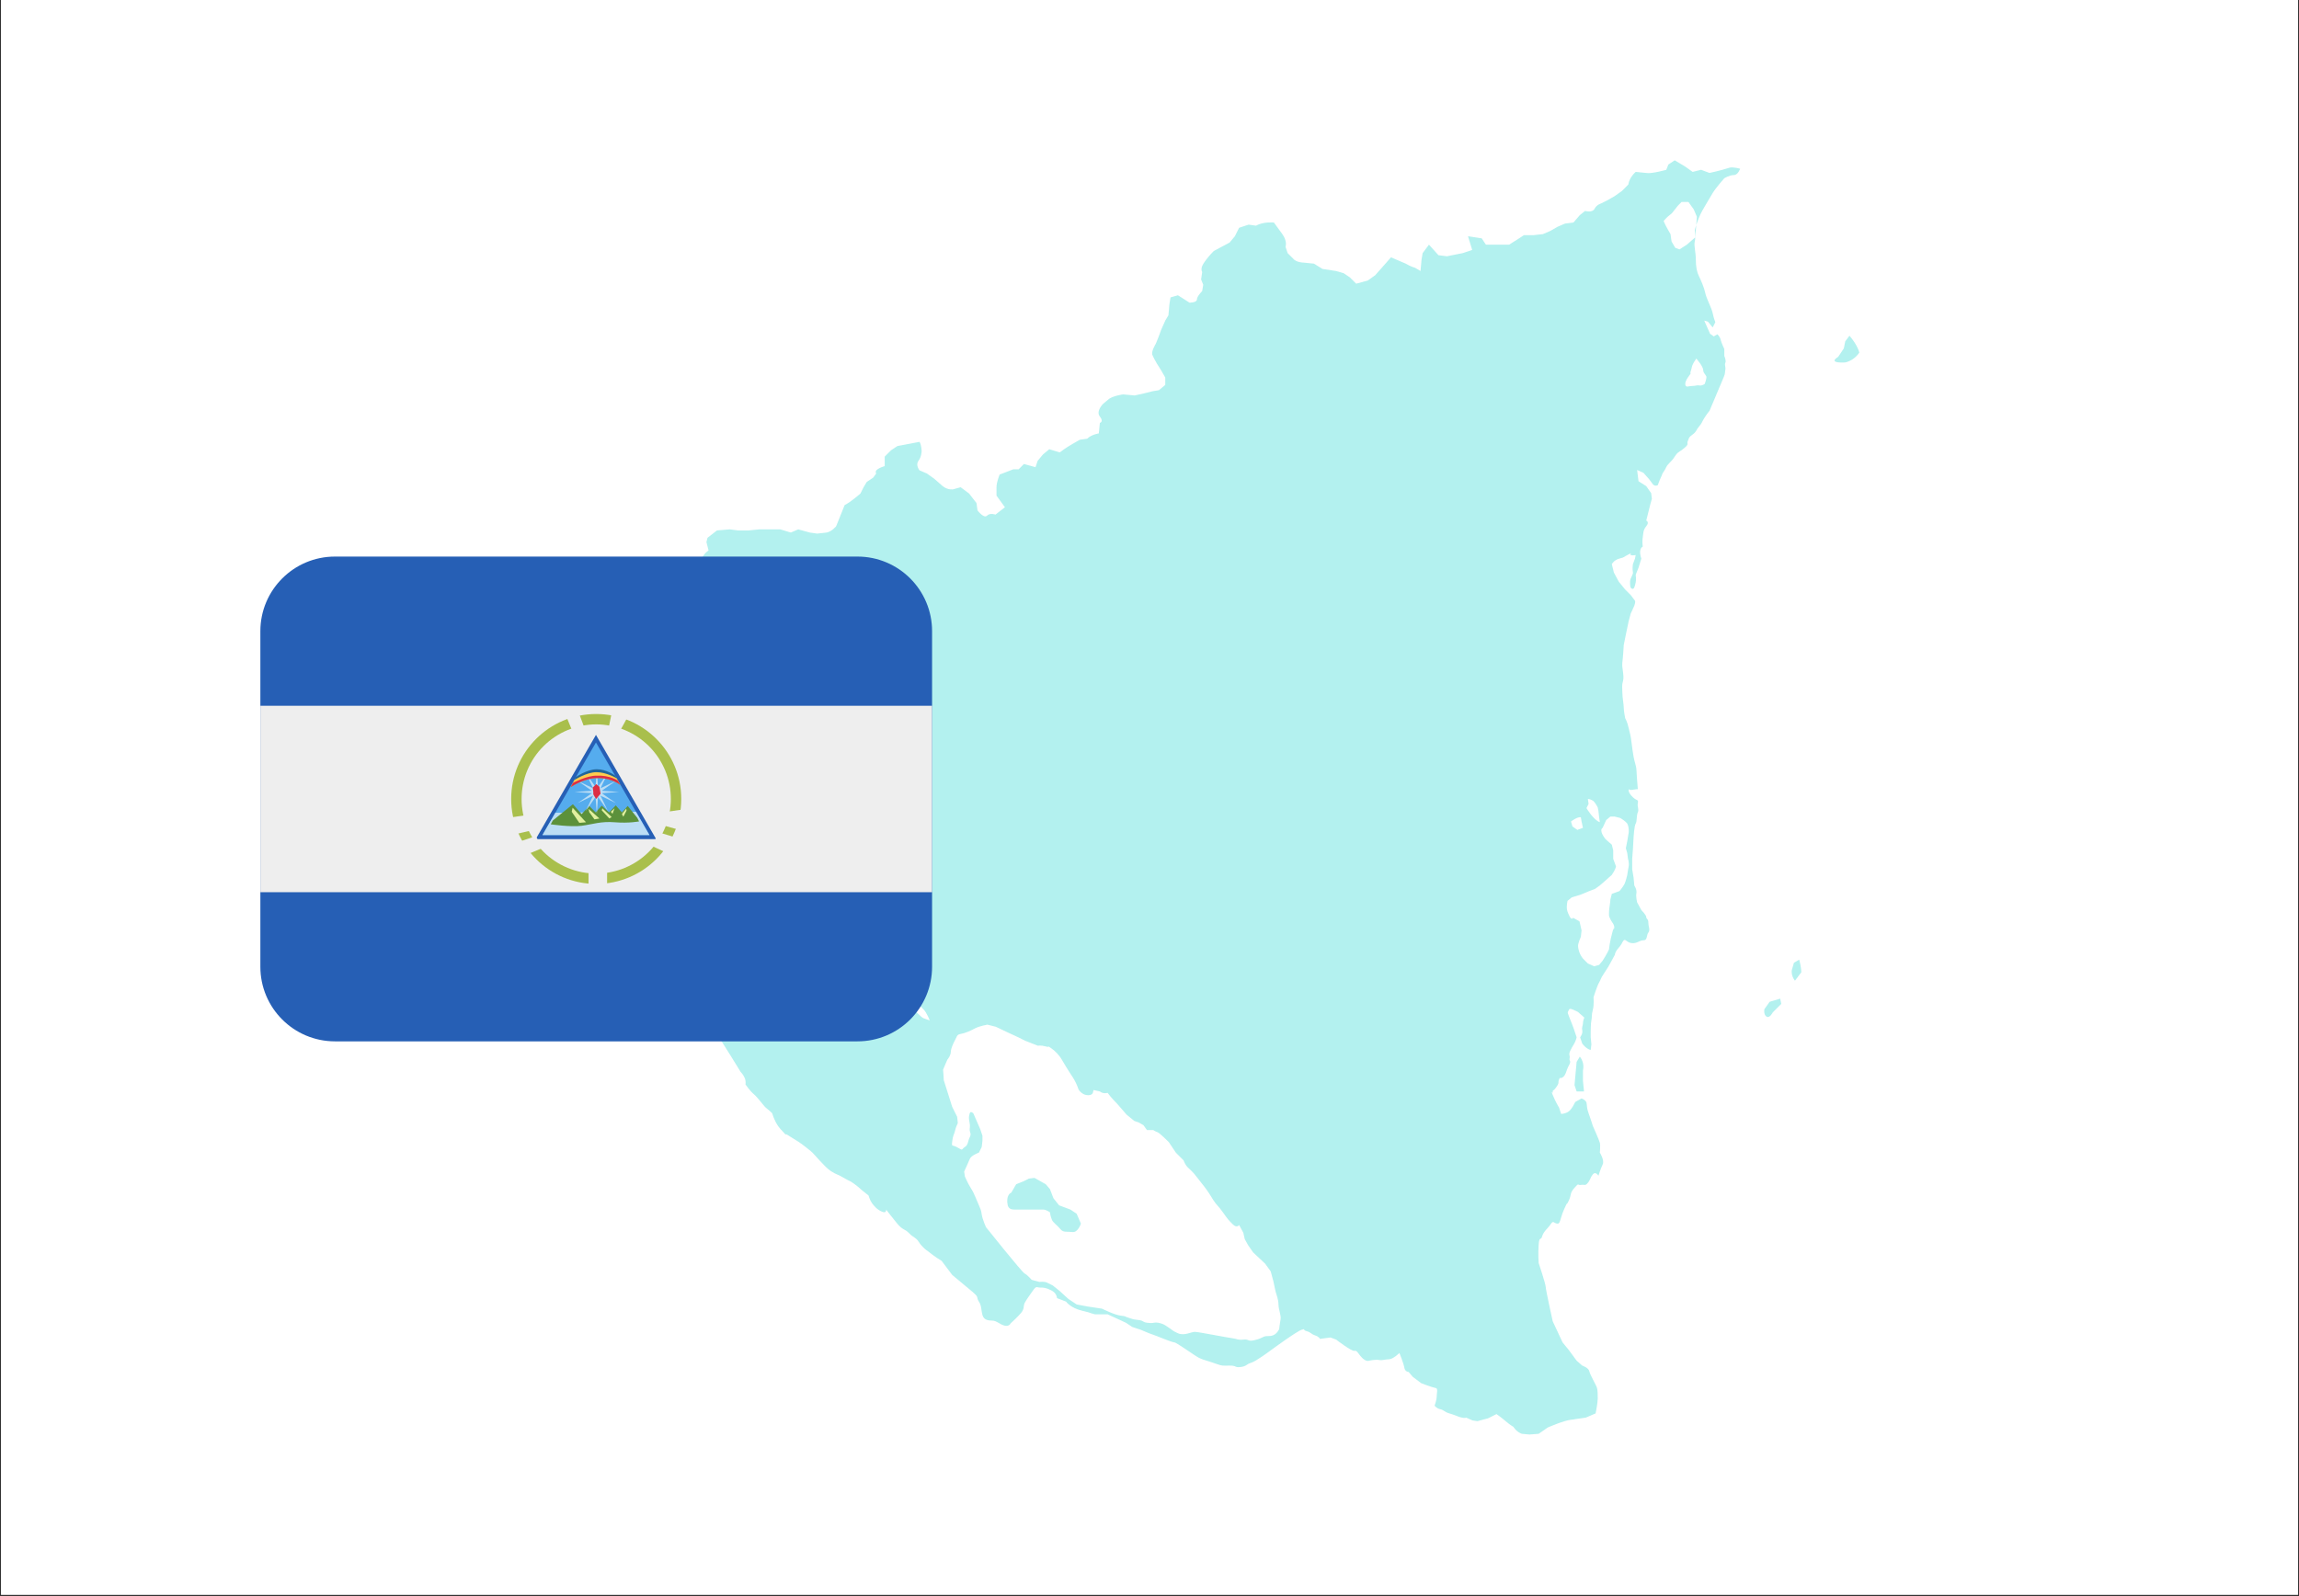
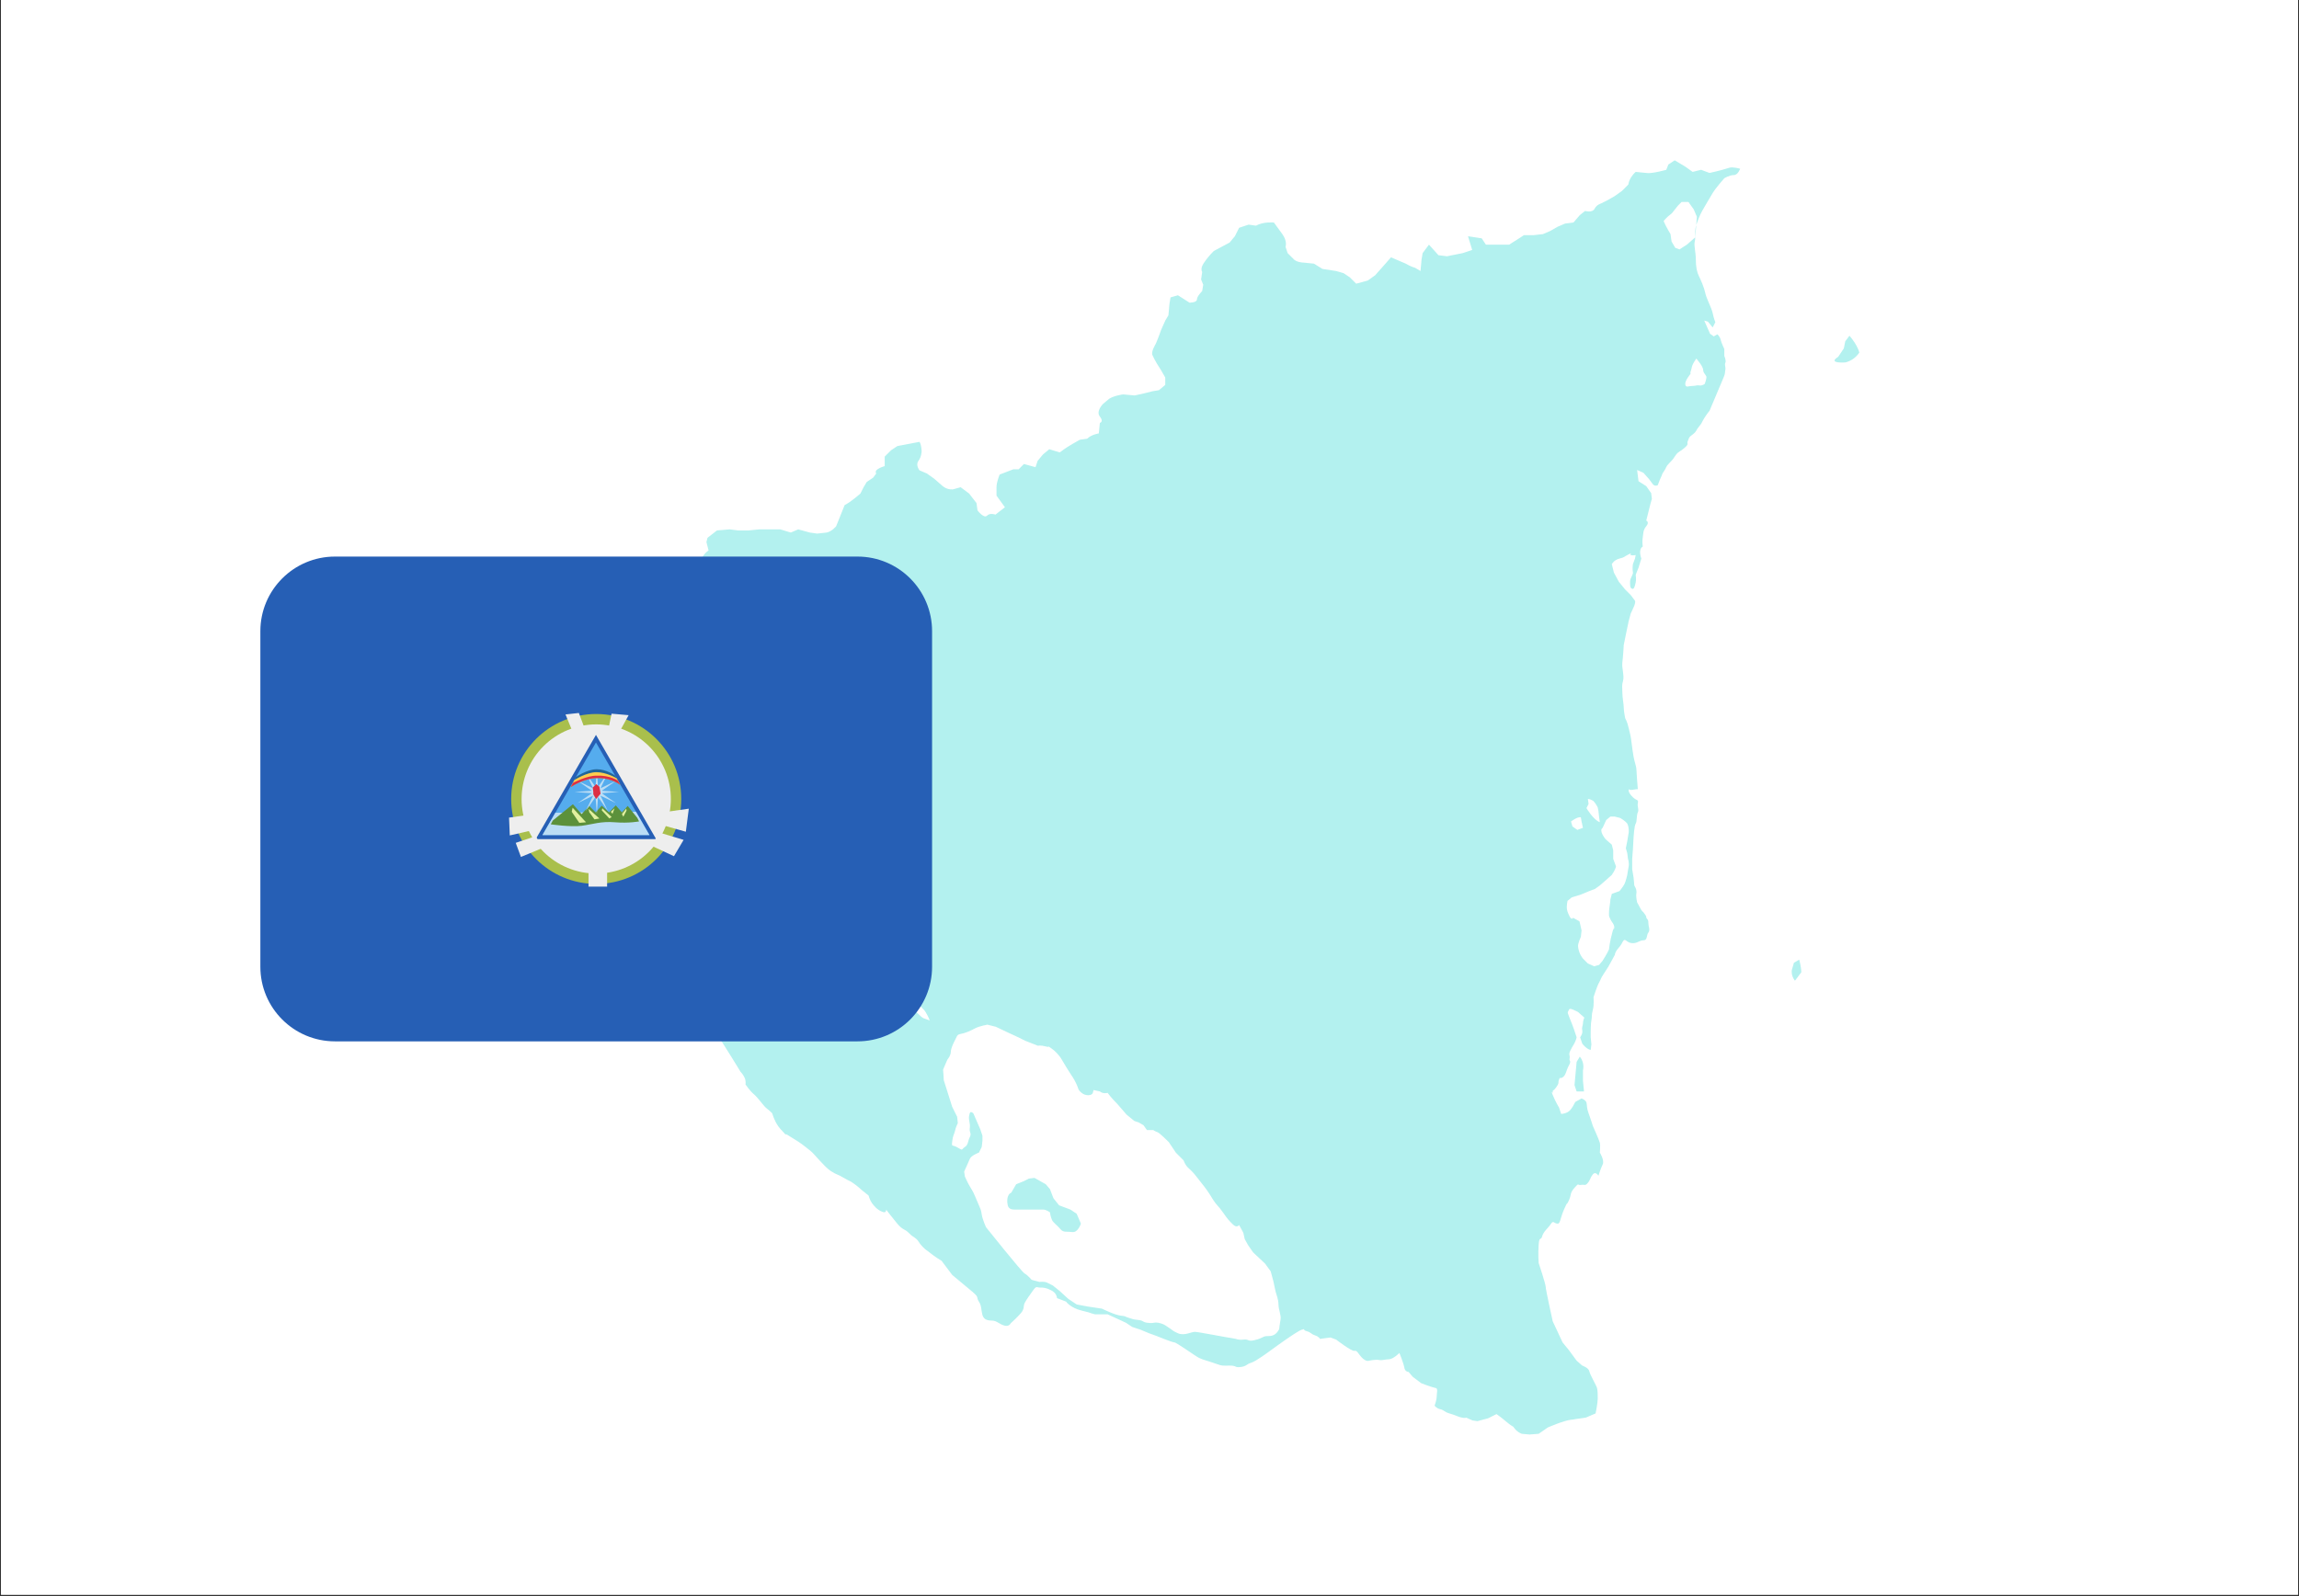
<svg xmlns="http://www.w3.org/2000/svg" width="1080" zoomAndPan="magnify" viewBox="0 0 810 562.5" height="750" preserveAspectRatio="xMidYMid meet" version="1.0">
  <rect x="0" y="0" width="810" height="562.5" fill="#333333" stroke="none" />
  <defs>
    <filter x="0%" y="0%" width="100%" height="100%" id="3dd57d06f8">
      <feColorMatrix values="0 0 0 0 1 0 0 0 0 1 0 0 0 0 1 0 0 0 1 0" color-interpolation-filters="sRGB" />
    </filter>
    <clipPath id="86caa01392">
      <path d="M 0.359 0 L 809.641 0 L 809.641 562 L 0.359 562 Z M 0.359 0 " clip-rule="nonzero" />
    </clipPath>
    <mask id="930d2db215">
      <g filter="url(#3dd57d06f8)">
        <rect x="-81" width="972" fill="#000000" y="-56.25" height="675" fill-opacity="0.3" />
      </g>
    </mask>
    <clipPath id="56132dd3b7">
      <path d="M 492 60.594 L 501.082 60.594 L 501.082 71.797 L 492 71.797 Z M 492 60.594 " clip-rule="nonzero" />
    </clipPath>
    <clipPath id="d90bb7f043">
      <path d="M 0.875 0.492 L 459.258 0.492 L 459.258 449.547 L 0.875 449.547 Z M 0.875 0.492 " clip-rule="nonzero" />
    </clipPath>
    <clipPath id="36bd4581be">
      <rect x="0" width="503" y="0" height="450" />
    </clipPath>
    <clipPath id="a2591e90ae">
      <path d="M 91.668 196.148 L 328.461 196.148 L 328.461 366.996 L 91.668 366.996 Z M 91.668 196.148 " clip-rule="nonzero" />
    </clipPath>
    <clipPath id="12181d9a10">
-       <path d="M 91.668 248 L 328.461 248 L 328.461 315 L 91.668 315 Z M 91.668 248 " clip-rule="nonzero" />
-     </clipPath>
+       </clipPath>
  </defs>
  <g clip-path="url(#86caa01392)">
    <path fill="#ffffff" d="M 0.359 0 L 809.641 0 L 809.641 562 L 0.359 562 Z M 0.359 0 " fill-opacity="1" fill-rule="nonzero" />
    <path fill="#ffffff" d="M 0.359 0 L 809.641 0 L 809.641 562 L 0.359 562 Z M 0.359 0 " fill-opacity="1" fill-rule="nonzero" />
  </g>
  <g mask="url(#930d2db215)">
    <g transform="matrix(1, 0, 0, 1, 154, 56)">
      <g clip-path="url(#36bd4581be)">
        <path fill="#00cfc8" d="M 202.297 364.32 L 204.031 361.348 L 206.508 360.355 L 208.492 359.367 L 210.473 359.117 L 214.438 361.348 L 215.926 363.078 L 217.164 366.301 L 219.145 368.781 L 223.109 370.266 L 225.34 371.754 L 226.824 375.223 C 226.824 375.223 225.832 378.441 223.852 378.195 C 221.871 377.949 220.633 378.441 219.641 377.199 C 218.648 375.965 217.164 374.973 216.668 373.98 C 216.172 372.992 215.926 371.258 215.926 371.258 C 215.926 371.258 214.684 370.266 213.445 370.266 C 212.211 370.266 211.711 370.266 210.723 370.266 C 209.73 370.266 208.242 370.266 208.242 370.266 C 208.242 370.266 206.512 370.266 205.516 370.266 C 204.527 370.266 204.531 370.266 203.289 370.266 C 202.051 370.266 201.305 369.773 201.059 368.781 C 200.809 367.789 200.562 365.066 202.297 364.32 " fill-opacity="1" fill-rule="nonzero" />
        <path fill="#00cfc8" d="M 400.746 326.418 L 401.117 322.324 L 401.492 318.238 C 402.605 316.383 402.605 316.383 402.605 316.383 C 402.605 316.383 400.746 314.148 402.605 316.383 C 404.465 318.609 403.719 321.211 403.719 321.211 L 403.719 324.93 L 404.09 328.645 L 401.492 328.645 L 400.746 326.418 " fill-opacity="1" fill-rule="nonzero" />
-         <path fill="#00cfc8" d="M 473.215 295.941 L 473.582 297.801 L 470.613 300.77 C 470.613 300.77 469.496 303.004 468.383 302.258 C 467.27 301.516 467.641 299.656 467.641 299.656 L 469.496 297.055 L 473.215 295.941 " fill-opacity="1" fill-rule="nonzero" />
        <path fill="#00cfc8" d="M 477.305 285.906 L 478.043 283.309 L 479.902 282.188 C 480.648 284.793 480.648 286.648 480.648 286.648 L 478.418 289.621 C 476.93 287.766 477.305 285.906 477.305 285.906 " fill-opacity="1" fill-rule="nonzero" />
        <g clip-path="url(#56132dd3b7)">
          <path fill="#00cfc8" d="M 493.652 69.746 L 495.637 66.773 L 496.133 64.293 C 497.617 62.312 497.617 62.312 497.617 62.312 C 497.617 62.312 494.645 58.844 497.617 62.312 C 500.59 65.781 501.086 68.258 501.086 68.258 C 499.105 71.23 496.133 71.727 496.133 71.727 C 496.133 71.727 489.691 72.219 493.652 69.746 " fill-opacity="1" fill-rule="nonzero" />
        </g>
        <g clip-path="url(#d90bb7f043)">
          <path fill="#00cfc8" d="M 441.625 75.75 C 441.441 75.008 441.812 74.82 442 73.707 C 442.184 72.59 442.926 71.477 442.926 71.477 L 443.668 70.363 L 444.969 72.031 C 444.969 72.031 446.086 73.52 446.086 74.453 C 446.086 75.379 447.016 76.121 447.199 76.68 C 447.387 77.238 446.641 79.281 446.641 79.281 C 446.641 79.281 445.715 80.023 444.785 79.84 C 443.855 79.652 443.484 80.023 442.184 80.023 C 440.883 80.023 439.953 80.766 439.766 79.465 C 439.582 78.168 441.625 75.75 441.625 75.75 Z M 414.871 231.773 L 416.852 232.27 C 418.586 233.258 419.328 234.25 419.328 234.25 C 420.074 235.738 419.824 237.473 419.824 237.473 L 419.328 240.445 L 418.832 242.922 L 419.328 244.656 L 419.578 246.641 C 419.578 246.641 420.074 248.125 419.824 249.363 C 419.578 250.602 419.328 252.336 419.328 252.336 C 419.328 252.336 418.832 254.566 418.34 255.559 C 417.84 256.547 416.605 258.031 416.605 258.031 L 413.879 259.027 L 413.383 261.004 C 413.383 261.004 413.383 261.75 413.133 263.238 C 412.887 264.727 412.887 265.465 412.887 266.461 C 412.887 267.445 414.125 269.184 414.125 269.184 C 414.125 269.184 415.117 270.422 414.621 271.414 C 414.125 272.406 415.117 268.934 414.125 272.406 C 413.133 275.875 412.887 278.602 412.887 278.602 C 412.391 279.832 410.656 282.562 410.656 282.562 L 409.418 284.047 L 407.684 284.543 L 405.453 283.555 L 403.719 281.82 C 402.484 280.332 401.984 278.348 401.984 277.359 C 401.984 276.367 402.977 274.141 402.977 274.141 L 403.227 271.906 C 403.227 271.906 402.977 270.672 402.73 269.68 C 402.484 268.688 402.484 268.688 402.484 268.688 L 400.25 267.445 C 400.25 267.445 399.758 268.441 399.012 266.953 C 398.27 265.469 398.023 264.727 398.023 263.734 C 398.023 262.738 398.27 261.504 398.27 261.504 L 399.758 260.266 L 402.977 259.273 L 405.953 258.031 L 407.93 257.293 L 409.664 256.051 L 411.648 254.32 L 413.879 252.336 C 415.117 250.602 415.363 249.363 415.363 249.363 L 414.371 246.641 L 414.371 243.664 L 413.879 241.684 C 411.648 239.699 411.648 239.699 411.648 239.699 C 411.648 239.699 409.172 236.727 410.656 235.738 L 411.898 233.012 L 413.383 231.773 Z M 402.977 232.023 L 403.227 233.504 L 403.719 235.738 L 401.738 236.48 L 400.004 235.242 L 399.512 233.504 C 399.512 233.504 401.738 231.773 402.977 232.023 Z M 405.453 225.578 C 406.445 225.578 407.438 226.32 407.438 226.32 C 408.18 227.062 408.926 228.551 408.926 228.551 L 409.172 229.789 L 409.418 232.023 L 409.664 233.754 C 407.438 233.012 404.957 228.797 404.957 228.797 L 405.703 227.312 Z M 297.184 408.914 C 296.938 410.156 296.691 412.383 296.691 412.383 C 296.691 412.383 295.949 414.117 294.461 414.617 C 292.977 415.109 292.477 414.617 291.242 415.109 C 290.004 415.605 290.004 415.852 287.77 416.348 C 285.543 416.844 286.035 415.852 284.055 416.102 C 282.074 416.348 282.074 415.852 280.09 415.605 C 278.109 415.355 268.199 413.375 266.961 413.375 C 265.723 413.375 263.246 414.863 261.016 413.871 C 258.785 412.879 259.035 412.633 257.793 411.891 C 256.555 411.145 256.555 410.898 255.066 410.402 C 253.582 409.91 252.594 410.156 252.594 410.156 C 252.594 410.156 251.848 410.402 250.113 410.156 C 248.379 409.91 249.121 409.41 246.895 409.164 C 244.664 408.914 245.406 408.914 243.672 408.422 C 241.938 407.926 243.18 407.926 240.945 407.676 C 238.719 407.43 234.258 405.199 234.258 405.199 L 229.305 404.457 L 225.34 403.715 L 222.363 401.73 L 219.391 399.004 L 216.918 397.023 C 216.918 397.023 215.922 396.531 214.934 396.035 C 213.945 395.535 212.211 395.781 212.211 395.781 L 209.484 395.043 C 209.484 395.043 207.996 393.309 207.004 392.809 C 206.016 392.316 193.375 376.461 193.375 376.461 C 193.375 376.461 192.141 373.734 191.891 372 C 191.645 370.266 191.395 370.02 190.902 368.781 C 190.402 367.539 189.91 366.547 189.414 365.312 C 188.918 364.074 188.422 363.328 187.684 362.094 C 186.938 360.852 185.949 358.621 185.949 358.621 L 185.695 356.887 C 185.695 356.887 187.184 353.668 187.684 352.426 C 188.176 351.191 190.902 350.199 190.902 350.199 L 191.891 348.219 L 192.141 345.984 L 192.141 344.254 L 191.395 342.023 L 188.918 336.324 C 187.93 335.578 187.684 335.832 187.434 337.316 C 187.184 338.805 187.93 339.793 187.684 341.527 C 187.434 343.258 188.422 343.258 187.684 344.746 C 186.938 346.234 187.184 347.473 185.949 348.219 C 184.707 348.961 185.449 349.703 183.469 348.465 C 181.488 347.227 181.234 348.465 181.488 346.234 C 181.734 344.004 182.23 343.758 182.477 342.52 C 182.723 341.281 183.469 339.793 183.469 339.793 L 183.223 337.562 L 181.488 334.09 L 178.516 324.68 C 178.516 323.688 178.266 320.965 178.266 320.965 L 179.754 317.496 C 179.754 317.496 180.988 316.008 180.988 314.77 C 180.988 313.531 181.98 311.547 181.98 311.547 L 182.973 309.57 C 183.469 308.328 183.961 308.574 185.695 308.082 C 187.434 307.586 189.664 306.348 189.664 306.348 C 191.148 305.602 193.875 305.109 193.875 305.109 L 196.848 305.852 L 201.555 308.082 L 204.777 309.57 L 207.25 310.805 L 211.711 312.543 C 211.711 312.543 212.703 312.293 214.438 312.789 C 216.172 313.281 214.684 312.289 216.172 313.281 C 217.656 314.273 219.145 315.762 220.137 317.496 C 221.125 319.23 221.625 319.973 222.859 321.957 C 224.098 323.938 224.098 323.688 225.09 325.672 C 226.086 327.652 225.586 327.902 227.074 329.141 C 228.559 330.379 230.789 330.129 231.039 329.137 C 231.285 328.148 231.285 328.148 231.285 328.148 L 233.512 328.645 C 234.754 329.637 236.238 329.137 236.238 329.137 C 237.48 330.871 239.707 333.102 239.707 333.102 L 242.93 336.82 L 245.652 339.051 L 247.141 339.543 L 248.875 340.535 L 250.113 342.27 L 252.34 342.27 C 252.34 342.27 253.086 342.766 253.828 343.012 C 254.574 343.258 257.793 346.484 257.793 346.484 L 260.273 350.199 L 262.996 352.922 C 262.996 352.922 263.492 354.41 264.48 355.402 C 265.473 356.395 266.215 356.887 267.703 358.871 C 269.188 360.852 268.941 360.352 270.43 362.34 C 271.914 364.32 272.164 364.812 273.402 366.801 C 274.641 368.781 275.133 368.781 276.867 371.258 C 278.602 373.734 278.855 373.98 280.34 375.469 C 281.828 376.953 282.57 375.715 282.57 375.715 L 284.055 378.441 L 284.551 380.676 L 285.789 382.902 L 287.523 385.379 L 291.738 389.34 L 293.715 392.066 L 294.711 395.781 C 294.711 395.781 295.203 398.262 295.449 399.254 C 295.703 400.242 296.445 401.977 296.445 403.715 C 296.445 405.449 297.438 407.676 297.184 408.914 Z M 169.102 300.895 C 166.621 298.418 165.629 297.922 164.641 296.684 C 163.648 295.445 165.629 296.684 163.648 295.445 C 161.668 294.207 161.914 293.461 160.18 293.961 C 158.445 294.453 157.949 293.461 157.207 295.445 C 156.461 297.43 156.215 298.668 154.98 299.16 C 153.738 299.656 152.746 299.902 151.262 299.902 C 149.773 299.902 150.52 300.156 147.297 299.656 C 144.074 299.16 142.34 299.902 140.605 299.406 C 138.871 298.914 138.871 298.914 138.871 298.914 L 139.617 295.695 L 141.105 293.461 L 140.855 292.223 L 140.359 290.738 L 138.379 290.242 L 140.359 286.773 C 140.359 286.773 138.871 284.543 137.137 285.039 C 135.406 285.535 138.379 283.309 135.406 285.535 C 132.43 287.766 132.926 287.766 130.945 288.262 C 128.965 288.754 128.719 289.254 127.477 289 C 126.238 288.754 125.742 288.508 124.504 288.262 C 123.266 288.012 123.266 287.266 121.531 287.266 C 119.797 287.266 119.297 287.766 117.566 286.281 C 115.832 284.793 114.844 284.543 114.844 284.543 L 112.609 283.555 C 111.125 281.82 108.398 278.102 112.363 275.625 C 113.492 274.914 112.117 272.902 112.117 272.902 L 113.355 271.414 L 115.582 273.641 L 118.062 275.625 L 120.043 275.875 L 123.266 275.129 L 126.484 273.891 L 128.219 272.902 L 128.965 270.172 L 130.449 268.191 L 132.43 265.715 C 134.414 265.219 136.148 265.219 136.148 265.219 L 138.379 266.953 L 140.359 270.672 L 140.855 272.652 L 143.332 275.379 L 145.812 276.613 L 147.547 279.34 C 147.547 279.34 149.277 280.828 149.031 281.82 C 148.785 282.809 149.773 285.039 149.773 285.039 L 152.5 287.02 C 152.5 287.02 154.727 284.543 154.98 283.309 C 155.227 282.066 156.961 280.578 156.961 280.578 L 159.434 280.578 C 159.434 280.578 161.172 281.82 161.418 283.555 C 161.668 285.289 162.16 286.281 162.406 288.262 C 162.656 290.242 162.656 290.238 163.648 291.977 C 164.641 293.711 166.621 295.941 167.859 296.684 C 169.102 297.43 170.09 298.418 171.328 299.656 C 172.566 300.895 173.559 303.621 173.559 303.621 C 171.082 302.629 171.574 303.375 169.102 300.895 Z M 455.375 3.098 C 454.262 3.469 451.66 4.215 448.316 4.953 L 445.34 3.84 L 442.367 4.582 L 439.766 2.727 L 436.051 0.496 L 433.82 1.98 L 433.078 3.84 C 433.078 3.84 427.875 5.328 426.02 4.953 L 422.301 4.582 C 422.301 4.582 420.074 6.441 419.699 9.043 L 417.473 11.273 L 414.871 13.133 L 412.266 14.617 L 410.039 15.734 C 410.039 15.734 408.551 16.102 407.805 17.59 C 407.066 19.074 404.465 18.336 404.465 18.336 L 402.605 19.82 L 400.375 22.422 L 397.402 22.793 L 394.801 23.906 L 392.199 25.395 L 389.598 26.508 L 386.254 26.883 L 382.91 26.883 C 382.91 26.883 379.562 29.109 377.707 30.227 L 369.527 30.227 L 368.043 27.996 L 363.215 27.254 L 364.699 32.082 L 361.355 33.203 L 355.781 34.312 L 352.809 33.941 L 349.461 30.227 L 347.234 33.203 L 346.859 35.43 L 346.488 39.516 L 344.633 38.402 C 344.633 38.402 343.145 38.031 341.285 36.914 L 336.086 34.684 L 333.48 37.656 L 330.512 41.004 L 327.906 42.863 L 323.82 43.977 L 321.59 41.746 L 319.359 40.262 L 316.758 39.516 L 311.926 38.773 L 308.957 36.914 L 305.238 36.543 C 305.238 36.543 302.637 36.543 301.523 35.055 L 299.664 33.203 L 298.922 30.969 C 298.922 30.969 299.664 29.109 297.805 26.508 L 294.832 22.422 C 294.832 22.422 291.117 22.047 288.516 23.535 L 285.914 23.168 L 282.57 24.281 L 281.082 27.254 L 279.223 29.484 L 273.648 32.457 C 273.648 32.457 272.164 33.941 271.047 35.43 C 269.934 36.914 268.82 38.402 269.562 39.891 L 269.188 42.488 L 269.934 44.348 L 269.562 46.578 C 269.562 46.578 267.703 48.438 267.703 49.551 C 267.703 50.664 265.102 50.664 265.102 50.664 L 261.016 48.062 L 258.414 48.809 L 258.039 51.035 L 257.668 55.125 L 256.555 56.984 L 255.066 60.328 C 255.066 60.328 254.324 62.559 253.211 65.16 C 253.211 65.16 251.352 68.133 252.094 69.246 C 252.094 69.246 252.84 71.105 255.066 74.453 L 256.555 77.051 L 256.555 79.652 L 254.324 81.512 L 252.094 81.879 L 249.121 82.625 L 245.781 83.367 L 241.691 82.996 C 241.691 82.996 238.719 83.367 236.859 84.484 L 234.633 86.34 C 234.633 86.34 232.027 88.945 233.512 90.801 C 235 92.66 233.512 93.031 233.512 93.031 L 233.145 96.746 C 233.145 96.746 230.539 97.121 229.055 98.605 L 226.453 98.98 L 223.852 100.461 C 223.852 100.461 221.25 101.949 219.391 103.434 L 215.676 102.32 L 213.445 104.18 L 211.59 106.41 L 210.844 108.641 L 206.758 107.527 L 204.898 109.383 C 204.898 109.383 204.898 109.383 203.043 109.383 L 198.211 111.242 C 198.211 111.242 197.098 113.844 197.098 115.703 C 197.098 117.562 197.098 118.676 197.098 118.676 L 200.07 122.762 L 196.723 125.363 C 196.723 125.363 194.863 124.621 193.75 125.734 C 192.637 126.852 190.402 123.875 190.402 123.875 L 190.035 121.273 L 187.434 117.93 L 184.461 115.703 L 181.855 116.441 C 181.855 116.441 180 116.816 178.141 115.328 L 175.168 112.727 L 172.566 110.867 L 169.965 109.754 C 169.965 109.754 168.48 107.895 169.594 106.41 C 170.707 104.922 170.707 103.066 170.707 103.066 C 170.707 103.066 170.707 100.836 169.965 99.719 L 162.16 101.207 L 159.934 102.695 L 157.699 104.922 C 157.699 104.922 157.699 106.41 157.699 108.27 C 157.699 108.27 153.613 109.383 154.727 110.867 L 153.613 112.355 L 151.387 113.844 L 150.266 115.703 L 149.152 117.93 C 149.152 117.93 145.812 120.902 143.578 122.016 L 142.84 123.875 L 140.605 129.449 C 140.605 129.449 139.121 131.309 137.266 131.68 L 133.918 132.051 L 131.316 131.68 L 127.23 130.562 L 124.625 131.68 L 120.91 130.562 L 113.477 130.562 L 109.762 130.938 L 106.043 130.938 L 103.07 130.562 L 98.613 130.938 L 95.27 133.535 L 94.895 135.023 L 95.641 137.996 C 95.641 137.996 92.668 139.855 93.035 142.828 C 93.41 145.805 93.035 142.828 94.523 145.059 C 96.012 147.289 94.523 145.059 96.012 147.289 C 96.012 147.289 94.523 149.891 94.523 152.863 L 95.641 154.723 L 97.129 157.691 L 97.496 160.664 L 98.242 164.012 L 98.242 166.984 L 96.754 169.586 L 97.496 171.82 L 100.469 175.16 L 100.102 181.48 L 94.895 184.082 L 91.922 182.965 L 90.066 179.992 L 86.348 179.992 L 84.121 181.852 L 80.402 184.453 C 80.402 184.453 80.035 187.426 80.402 188.539 L 78.176 191.141 L 78.914 194.113 C 78.914 194.113 79.289 196.715 78.914 198.203 L 78.914 200.434 C 78.914 200.434 78.914 202.289 77.059 205.262 C 77.059 205.262 77.059 205.262 77.059 207.121 L 74.828 208.609 L 71.484 210.469 L 68.512 212.695 C 68.512 212.695 66.281 212.695 64.793 211.953 L 62.566 211.953 L 38.781 212.695 L 36.551 214.555 L 35.066 216.043 L 32.09 217.527 L 28.004 220.5 L 22.059 218.641 C 22.059 218.641 22.059 218.641 22.43 215.668 L 22.059 213.441 C 22.059 213.441 20.57 210.836 19.082 209.348 L 16.484 207.863 L 12.023 206.375 C 12.023 206.375 12.023 206.375 10.164 207.121 L 9.051 209.723 L 7.191 211.582 L 3.848 213.07 L 1.988 215.668 C 1.988 215.668 0.875 219.016 0.875 220.5 C 0.875 220.5 9.547 227.562 10.289 228.305 C 11.031 229.051 21.191 236.977 22.926 238.465 C 24.656 239.949 25.652 240.445 26.891 241.684 C 28.129 242.922 30.359 244.41 30.359 244.41 C 30.359 244.41 30.852 245.891 31.348 247.379 C 31.844 248.867 33.824 249.613 33.824 249.613 L 37.047 251.594 C 37.047 251.594 45.965 260.016 47.203 260.512 C 48.445 261.008 48.938 261.75 51.664 264.473 C 51.664 264.473 52.16 266.211 52.906 267.699 C 53.645 269.184 54.387 269.184 54.387 269.184 L 57.613 270.422 L 63.805 275.379 L 84.367 289.5 L 93.035 295.695 L 93.289 298.914 L 94.277 301.641 C 94.277 301.641 95.516 304.363 96.012 305.355 C 96.508 306.348 98.738 309.07 99.727 310.309 C 100.719 311.547 106.91 321.711 106.91 321.711 C 106.91 321.711 107.902 322.699 108.398 323.938 C 108.895 325.176 108.648 326.164 108.648 326.164 C 108.648 326.164 110.137 328.398 111.617 329.637 C 113.105 330.871 115.09 333.848 116.078 334.59 C 117.07 335.332 118.062 336.324 118.062 336.324 C 118.062 336.324 118.805 339.051 120.293 341.031 C 121.777 343.012 120.293 341.031 122.023 343.012 C 123.758 344.996 122.023 343.012 123.512 344.004 C 125 344.996 125.992 345.492 127.477 346.484 C 128.965 347.473 130.449 348.711 131.688 349.703 C 132.926 350.691 136.398 355.152 138.625 356.641 C 140.855 358.125 140.855 357.633 143.332 359.117 C 145.812 360.605 145.066 359.859 146.801 361.102 C 148.535 362.34 149.527 363.328 149.527 363.328 L 152.004 365.312 C 152.004 365.312 152.5 367.047 153.242 368.035 C 153.988 369.027 154.98 370.266 156.711 371.008 C 158.445 371.754 158.199 370.266 158.199 370.266 C 158.199 370.266 159.684 372.246 161.914 374.973 C 164.141 377.699 164.641 376.953 166.125 378.441 C 167.613 379.93 167.367 379.434 168.602 380.422 C 169.84 381.414 169.594 381.91 171.082 383.395 C 172.566 384.883 172.32 384.387 173.809 385.629 C 175.293 386.867 177.77 388.355 177.77 388.355 L 181.488 393.309 C 181.488 393.309 182.973 394.547 187.434 398.262 C 191.891 401.977 187.434 398.262 189.168 399.75 C 190.902 401.234 189.91 401.234 190.902 402.723 C 191.891 404.207 191.645 405.695 192.141 407.43 C 192.637 409.164 194.121 409.41 195.609 409.41 C 197.098 409.41 198.086 410.648 199.82 411.145 C 201.555 411.645 202.051 410.402 202.051 410.402 C 202.051 410.402 204.527 408.172 205.766 406.684 C 207.004 405.199 206.508 404.207 207.004 403.215 C 207.5 402.227 208.738 400.492 209.977 398.758 C 211.219 397.02 211.215 397.77 212.457 397.77 C 213.691 397.77 214.438 397.77 216.418 398.758 C 218.402 399.75 218.402 401.48 218.402 401.48 L 221.625 402.723 C 221.625 402.723 223.109 404.953 227.32 405.941 C 231.531 406.938 228.805 406.438 231.781 407.184 L 236.238 407.184 L 242.68 410.156 L 244.914 411.645 L 247.887 412.633 L 250.859 413.871 L 253.582 414.863 C 253.582 414.863 259.035 417.09 259.773 417.09 C 260.52 417.09 266.961 421.797 268.449 422.543 C 269.934 423.285 271.422 423.531 274.148 424.523 C 276.871 425.516 276.871 425.266 279.348 425.266 C 281.828 425.266 280.836 426.012 283.062 425.766 C 285.297 425.516 285.047 424.773 286.781 424.277 C 288.516 423.785 293.469 420.066 293.469 420.066 C 293.469 420.066 302.883 413.129 304.617 412.633 C 306.352 412.137 304.617 412.633 306.352 413.129 C 308.09 413.625 307.84 414.117 309.324 414.617 C 310.812 415.109 311.059 415.852 311.059 415.852 L 314.777 415.355 L 316.758 416.102 C 316.758 416.102 322.211 420.312 323.199 420.066 C 324.191 419.816 324.441 421.055 325.926 422.543 C 327.414 424.031 328.406 423.531 328.406 423.531 C 328.406 423.531 330.633 423.039 331.875 423.285 C 333.113 423.531 333.855 423.039 335.34 423.039 C 336.828 423.039 339.059 420.809 339.059 420.809 C 339.059 420.809 340.543 424.523 340.793 426.012 C 341.039 427.496 342.281 427.496 342.281 427.496 L 343.766 429.23 L 346.734 431.461 C 346.734 431.461 346.734 431.461 348.723 432.207 C 350.703 432.945 351.195 432.945 351.941 433.195 C 352.684 433.445 352.188 434.93 352.188 436.172 C 352.188 437.406 351.445 439.391 351.445 439.391 C 351.445 439.391 352.188 440.379 353.426 440.629 C 354.668 440.879 354.914 441.621 356.648 442.113 C 358.379 442.613 360.117 443.352 360.117 443.352 C 360.117 443.352 360.117 443.352 361.109 443.602 C 362.098 443.848 362.594 443.602 362.594 443.602 L 364.82 444.594 L 366.559 444.84 L 370.273 443.848 L 373.25 442.359 C 373.25 442.359 374.734 443.352 376.469 444.84 C 378.203 446.328 379.191 446.82 379.191 446.82 C 379.191 446.82 380.184 448.559 382.164 449.301 L 384.891 449.547 L 388.109 449.301 L 391.332 447.07 C 391.332 447.07 397.031 444.594 399.512 444.344 C 401.984 444.098 399.512 444.344 401.242 444.098 C 402.977 443.848 404.711 443.602 404.711 443.602 L 408.18 442.113 C 408.18 442.113 408.926 438.398 408.926 436.914 C 408.926 435.426 408.926 434.188 408.676 433.195 C 408.426 432.207 406.199 428.488 405.953 427.25 C 405.703 426.012 403.473 425.266 403.473 425.266 L 401.492 423.531 L 398.766 419.816 L 396.535 417.09 L 394.805 413.375 L 393.066 409.656 C 393.066 409.656 390.59 398.508 390.59 397.523 C 390.59 396.531 388.109 389.094 388.109 389.094 C 388.109 389.094 387.863 385.875 388.109 382.656 C 388.359 379.434 388.855 381.414 389.352 379.684 C 389.844 377.949 391.332 376.953 392.324 375.469 C 393.316 373.98 393.316 374.973 394.551 375.223 C 395.793 375.469 395.543 373.734 397.031 370.266 C 398.52 366.801 397.773 369.273 398.766 367.047 C 399.758 364.812 399.012 364.566 400.746 362.586 C 402.484 360.605 401.738 361.84 402.977 361.594 C 404.219 361.348 404.465 362.094 405.453 360.852 C 406.445 359.613 406.199 359.117 407.191 357.879 C 408.18 356.641 409.172 358.375 409.172 358.375 C 409.172 358.375 409.914 355.898 410.656 354.41 C 411.398 352.926 409.664 350.199 409.664 350.199 C 409.664 350.199 409.914 347.719 409.664 346.73 C 409.418 345.738 407.191 340.785 407.191 340.785 C 407.191 340.785 406.445 338.305 405.703 336.324 C 404.961 334.344 405.207 333.598 404.961 332.609 C 404.711 331.617 403.227 331.121 403.227 331.121 L 400.996 332.359 C 400.996 332.359 399.758 335.086 398.52 335.828 C 397.277 336.57 396.039 336.57 396.039 336.57 L 395.297 334.344 C 395.297 334.344 394.059 332.359 393.066 329.883 C 392.078 327.402 393.066 329.883 393.066 328.891 C 393.066 327.902 393.066 328.891 394.305 327.156 C 395.543 325.422 394.805 325.672 395.297 324.434 C 395.793 323.191 395.297 324.434 396.535 323.688 C 397.773 322.945 397.773 321.211 398.766 319.477 C 399.758 317.742 398.766 317.992 399.012 317 C 399.262 316.008 398.52 315.762 399.258 314.273 C 400.004 312.789 399.758 313.281 400.5 312.043 C 401.242 310.805 401.492 309.57 401.492 309.57 L 400.5 306.594 C 400.5 306.594 399.512 303.867 398.766 302.133 C 398.023 300.402 398.52 300.648 398.766 299.902 C 399.012 299.16 400.004 299.656 401.984 300.648 L 404.219 302.629 C 404.219 302.629 403.719 303.621 403.719 304.609 C 403.719 305.602 403.227 305.852 403.473 307.09 C 403.719 308.328 402.73 309.57 402.73 309.57 L 403.473 311.797 C 403.473 311.797 404.961 313.777 406.445 314.027 L 406.691 312.043 L 406.445 309.57 L 406.445 307.582 C 406.445 307.582 406.445 304.609 406.691 303.621 C 406.941 302.629 406.691 301.641 407.191 299.902 C 407.684 298.168 407.438 295.445 407.438 295.445 C 407.438 295.445 408.676 291.48 409.418 290.242 C 410.16 289.004 409.664 289.254 411.152 287.02 C 412.641 284.793 412.641 284.793 414.371 281.574 C 416.105 278.348 414.371 281.574 415.117 279.836 C 415.859 278.102 416.605 278.102 417.594 276.121 C 418.586 274.141 418.832 276.121 420.812 276.367 C 422.801 276.613 423.539 275.379 425.027 275.379 C 426.512 275.379 426.02 273.641 426.762 272.652 C 427.508 271.66 426.762 270.672 426.762 269.184 C 426.762 267.699 426.02 267.945 426.02 267.199 C 426.02 266.461 424.285 264.727 424.285 264.727 L 422.797 262 C 422.797 262 422.301 260.016 422.551 258.777 C 422.797 257.539 421.805 256.055 421.805 256.055 L 421.559 253.328 L 421.066 250.352 L 421.066 246.641 L 421.312 243.418 L 421.559 238.957 C 421.559 238.957 421.805 234.992 422.301 234.25 C 422.801 233.504 422.551 231.277 423.047 230.285 C 423.539 229.297 422.801 228.305 423.047 227.062 C 423.293 225.828 422.801 226.074 422.055 225.578 C 421.312 225.082 419.824 223.598 419.824 222.605 C 419.824 221.613 419.824 222.605 421.066 222.355 C 422.301 222.109 423.047 222.109 423.047 222.109 C 423.047 222.109 422.551 216.164 422.551 215.176 C 422.551 214.184 421.805 212.203 421.559 210.715 C 421.312 209.227 421.066 207.742 420.812 205.512 C 420.566 203.281 420.32 202.789 419.824 200.555 C 419.328 198.328 418.586 197.086 418.586 197.086 C 418.586 197.086 418.09 194.609 418.09 193.375 C 418.09 192.133 417.594 189.902 417.594 187.922 C 417.594 185.941 417.348 185.691 417.84 183.953 C 418.34 182.219 417.348 179.246 417.594 177.516 C 417.84 175.781 418.09 171.32 418.09 171.32 C 418.09 171.32 419.578 163.887 419.824 162.898 C 420.074 161.906 420.566 160.172 420.566 160.172 C 420.566 160.172 421.312 158.688 421.805 157.445 C 422.301 156.211 422.055 155.711 422.055 155.711 L 420.566 153.73 L 418.586 151.75 L 416.359 149.023 L 414.621 145.805 L 413.879 142.828 C 413.879 142.828 414.621 141.344 416.605 140.848 C 418.586 140.352 417.84 140.352 419.824 139.363 C 421.805 138.371 419.824 139.363 420.566 139.609 C 421.312 139.855 422.301 139.609 422.301 139.609 L 422.055 140.848 L 421.312 142.828 C 421.312 142.828 421.066 144.562 421.312 145.555 C 421.559 146.543 420.32 147.539 420.32 149.023 C 420.32 150.512 420.32 151.254 421.066 151.5 C 421.805 151.75 422.055 150.262 422.301 149.27 C 422.551 148.277 422.301 146.547 422.301 146.547 L 423.293 144.07 L 424.285 140.848 C 424.285 140.848 423.047 137.629 424.781 136.637 C 424.781 136.637 424.531 134.656 424.781 133.414 C 425.027 132.176 424.781 130.938 426.02 129.449 C 427.258 127.965 426.02 127.469 426.02 127.469 L 427.504 121.523 L 428 119.789 L 427.754 117.809 L 426.02 115.328 L 423.293 113.594 L 422.797 109.629 L 425.027 110.621 L 427.008 112.848 L 428.434 114.77 C 428.434 114.77 429.18 115.516 430.105 114.957 C 430.105 114.957 430.66 113.289 431.219 112.168 C 431.777 111.055 431.406 111.242 432.336 109.941 C 433.266 108.641 432.707 108.641 434.191 107.156 C 435.68 105.668 435.492 105.668 436.422 104.367 C 437.352 103.066 437.91 103.254 439.582 101.766 C 441.254 100.281 440.141 100.648 440.695 99.348 C 441.254 98.047 440.883 98.234 442.367 97.121 C 443.855 96.008 443.484 95.633 444.602 94.332 C 445.715 93.031 445.527 92.848 446.453 91.359 C 447.387 89.871 448.316 88.758 448.316 88.758 C 448.316 88.758 452.773 78.168 453.332 76.867 C 453.887 75.566 453.703 75.191 453.887 74.266 C 454.074 73.332 453.52 72.59 453.887 71.848 C 454.262 71.105 453.52 69.434 453.52 69.434 L 453.52 67.02 C 453.52 67.02 452.402 64.602 452.215 63.672 C 452.035 62.742 451.102 61.812 451.102 61.812 L 449.801 62.559 L 448.5 61.629 L 446.453 56.984 L 447.762 57.355 L 449.43 59.398 L 450.359 57.539 C 450.359 57.539 449.801 56.238 449.43 54.383 C 449.059 52.523 447.199 49.18 446.828 47.324 C 446.453 45.465 445.34 42.863 444.602 41.375 C 443.855 39.891 443.484 38.031 443.484 35.43 C 443.484 32.828 442.742 30.598 443.113 29.109 C 443.219 28.684 443.266 28.168 443.273 27.645 L 440.328 30.227 L 437.727 31.895 L 436.238 31.34 L 434.938 29.109 L 434.566 26.508 C 434.566 26.508 433.453 24.648 432.895 23.535 C 432.336 22.422 432.148 21.863 432.148 21.863 C 432.148 21.863 433.266 20.562 434.008 20.008 C 434.754 19.449 435.121 19.074 435.121 19.074 L 437.168 16.477 L 438.465 15.176 L 440.883 15.176 L 442.742 17.777 L 443.855 20.375 L 443.629 23.332 C 444.094 21.91 444.84 19.867 445.715 18.336 C 447.199 15.734 448.316 13.875 449.43 12.016 C 450.547 10.16 453.52 6.812 453.52 6.812 C 453.52 6.812 455.375 5.699 456.863 5.699 C 458.348 5.699 459.094 3.469 459.094 3.469 C 459.094 3.469 456.488 2.727 455.375 3.098 " fill-opacity="1" fill-rule="nonzero" />
        </g>
-         <path fill="#00cfc8" d="M 443.273 27.645 L 443.301 27.625 L 443.629 23.332 C 443.305 24.328 443.113 25.023 443.113 25.023 C 443.113 25.023 443.301 26.348 443.273 27.645 " fill-opacity="1" fill-rule="nonzero" />
+         <path fill="#00cfc8" d="M 443.273 27.645 L 443.301 27.625 L 443.629 23.332 C 443.113 25.023 443.301 26.348 443.273 27.645 " fill-opacity="1" fill-rule="nonzero" />
      </g>
    </g>
  </g>
  <g clip-path="url(#a2591e90ae)">
    <path fill="#265fb5" d="M 328.395 340.711 C 328.395 355.227 316.621 366.996 302.102 366.996 L 118.027 366.996 C 103.508 366.996 91.734 355.227 91.734 340.711 L 91.734 222.434 C 91.734 207.918 103.508 196.148 118.027 196.148 L 302.102 196.148 C 316.621 196.148 328.395 207.918 328.395 222.434 Z M 328.395 340.711 " fill-opacity="1" fill-rule="nonzero" />
  </g>
  <g clip-path="url(#12181d9a10)">
    <path fill="#eeeeee" d="M 91.734 248.719 L 328.395 248.719 L 328.395 314.426 L 91.734 314.426 Z M 91.734 248.719 " fill-opacity="1" fill-rule="nonzero" />
  </g>
  <path fill="#a9bf4c" d="M 240.023 281.574 C 240.023 298.113 226.609 311.516 210.062 311.516 C 193.52 311.516 180.105 298.113 180.105 281.574 C 180.105 265.031 193.523 251.629 210.062 251.629 C 226.605 251.629 240.023 265.031 240.023 281.574 Z M 240.023 281.574 " fill-opacity="1" fill-rule="nonzero" />
  <path fill="#eeeeee" d="M 236.359 281.574 C 236.359 282.434 236.316 283.293 236.234 284.148 C 236.148 285.004 236.023 285.855 235.855 286.699 C 235.688 287.543 235.477 288.379 235.227 289.203 C 234.977 290.027 234.688 290.836 234.359 291.629 C 234.027 292.426 233.66 293.203 233.254 293.961 C 232.848 294.723 232.406 295.461 231.93 296.176 C 231.449 296.891 230.938 297.582 230.391 298.246 C 229.844 298.914 229.266 299.551 228.66 300.156 C 228.051 300.766 227.41 301.344 226.746 301.891 C 226.082 302.438 225.391 302.949 224.672 303.426 C 223.957 303.906 223.219 304.348 222.461 304.754 C 221.699 305.16 220.922 305.527 220.129 305.855 C 219.332 306.184 218.523 306.477 217.699 306.727 C 216.875 306.977 216.039 307.184 215.195 307.352 C 214.352 307.52 213.5 307.645 212.641 307.73 C 211.785 307.812 210.926 307.855 210.062 307.855 C 209.203 307.855 208.344 307.812 207.488 307.73 C 206.629 307.645 205.777 307.52 204.934 307.352 C 204.09 307.184 203.254 306.977 202.43 306.727 C 201.605 306.477 200.797 306.184 200 305.855 C 199.207 305.527 198.43 305.16 197.668 304.754 C 196.91 304.348 196.172 303.906 195.457 303.426 C 194.738 302.949 194.047 302.438 193.383 301.891 C 192.715 301.344 192.078 300.766 191.469 300.156 C 190.863 299.551 190.285 298.914 189.738 298.246 C 189.191 297.582 188.68 296.891 188.199 296.176 C 187.723 295.461 187.281 294.723 186.875 293.961 C 186.469 293.203 186.102 292.426 185.77 291.629 C 185.441 290.836 185.152 290.027 184.902 289.203 C 184.652 288.379 184.441 287.543 184.273 286.699 C 184.105 285.855 183.98 285.004 183.895 284.148 C 183.812 283.293 183.77 282.434 183.77 281.574 C 183.77 280.711 183.812 279.852 183.895 278.996 C 183.98 278.141 184.105 277.289 184.273 276.445 C 184.441 275.602 184.652 274.766 184.902 273.941 C 185.152 273.117 185.441 272.309 185.77 271.516 C 186.102 270.719 186.469 269.941 186.875 269.184 C 187.281 268.422 187.723 267.684 188.199 266.969 C 188.68 266.254 189.191 265.562 189.738 264.898 C 190.285 264.23 190.863 263.594 191.469 262.988 C 192.078 262.379 192.715 261.801 193.383 261.254 C 194.047 260.707 194.738 260.195 195.457 259.719 C 196.172 259.238 196.91 258.797 197.668 258.391 C 198.43 257.984 199.207 257.617 200 257.289 C 200.797 256.961 201.605 256.668 202.43 256.418 C 203.254 256.168 204.09 255.961 204.934 255.793 C 205.777 255.625 206.629 255.5 207.488 255.414 C 208.344 255.332 209.203 255.289 210.062 255.289 C 210.926 255.289 211.785 255.332 212.641 255.414 C 213.5 255.5 214.352 255.625 215.195 255.793 C 216.039 255.961 216.875 256.168 217.699 256.418 C 218.523 256.668 219.332 256.961 220.129 257.289 C 220.922 257.617 221.699 257.984 222.461 258.391 C 223.219 258.797 223.957 259.238 224.672 259.719 C 225.391 260.195 226.082 260.707 226.746 261.254 C 227.41 261.801 228.051 262.379 228.66 262.988 C 229.266 263.594 229.844 264.23 230.391 264.898 C 230.938 265.562 231.449 266.254 231.93 266.969 C 232.406 267.684 232.848 268.422 233.254 269.184 C 233.66 269.941 234.027 270.719 234.359 271.516 C 234.688 272.309 234.977 273.117 235.227 273.941 C 235.477 274.766 235.688 275.602 235.855 276.445 C 236.023 277.289 236.148 278.141 236.234 278.996 C 236.316 279.852 236.359 280.711 236.359 281.574 Z M 236.359 281.574 " fill-opacity="1" fill-rule="nonzero" />
  <path fill="#265fb5" d="M 188.75 295.734 L 209.973 258.992 L 231.191 295.734 Z M 188.75 295.734 " fill-opacity="1" fill-rule="nonzero" />
  <path fill="#55acee" d="M 191.105 294.309 L 209.973 261.656 L 228.832 294.309 Z M 191.105 294.309 " fill-opacity="1" fill-rule="nonzero" />
  <path fill="#bbddf5" d="M 191.105 294.309 L 195.66 286.43 L 224.074 286.074 L 228.832 294.309 Z M 191.105 294.309 " fill-opacity="1" fill-rule="nonzero" />
  <path fill="#5c913b" d="M 194.762 289.168 L 201.848 283.418 L 204.93 286.906 L 207.598 284.031 L 209.859 286.289 L 212.016 283.93 L 214.586 286.289 L 216.949 283.824 L 219.105 286.289 L 221.156 284.031 L 224.547 288.242 L 225.164 289.477 C 225.164 289.477 221.57 290.195 216.637 289.785 C 211.707 289.379 208.828 290.504 204.93 291.023 C 201.023 291.535 194.043 290.508 194.043 290.508 Z M 194.762 289.168 " fill-opacity="1" fill-rule="nonzero" />
  <path fill="#e2f09f" d="M 201.742 284.652 L 206.469 289.785 L 204.109 289.988 L 201.438 286.094 Z M 207.395 285.062 L 211.195 288.453 L 209.445 288.762 L 207.598 286.191 Z M 212.219 284.859 L 215.508 287.941 L 214.688 288.453 L 212.016 285.574 Z M 216.531 284.859 L 215.199 286.094 L 215.816 286.809 Z M 220.641 284.965 L 219.105 286.906 L 219.617 287.836 L 220.746 285.68 Z M 220.641 284.965 " fill-opacity="1" fill-rule="nonzero" />
  <path fill="#bbddf5" d="M 210.27 271.254 L 210.707 277.359 L 214.199 272.348 L 211.578 277.801 L 217.031 275.18 L 212.016 278.676 L 218.129 279.109 L 212.016 279.543 L 217.031 283.039 L 211.578 280.414 L 214.199 285.871 L 210.707 280.855 L 210.27 286.961 L 209.836 280.855 L 206.344 285.871 L 208.961 280.414 L 203.504 283.039 L 208.527 279.543 L 202.414 279.109 L 208.527 278.676 L 203.504 275.18 L 208.961 277.801 L 206.344 272.348 L 209.836 277.359 Z M 210.27 271.254 " fill-opacity="1" fill-rule="nonzero" />
  <path fill="#dd2e44" d="M 210.062 276.336 L 208.828 277.57 C 208.828 277.57 209.137 279.418 209.031 279.727 C 208.934 280.035 210.062 281.57 210.062 281.57 L 211.602 279.727 L 211.195 277.262 Z M 210.062 276.336 " fill-opacity="1" fill-rule="nonzero" />
  <path fill="#226699" d="M 210.684 274.18 C 215.719 274.18 218.59 276.645 218.59 276.645 L 216.742 273.359 C 216.742 273.359 213.766 271.098 210.273 271.098 C 206.785 271.098 202.879 273.871 202.879 273.871 L 201.129 277.359 C 201.129 277.359 205.648 274.18 210.684 274.18 Z M 210.684 274.18 " fill-opacity="1" fill-rule="nonzero" />
  <path fill="#ffcc4d" d="M 210.684 274.18 C 215.719 274.18 218.59 276.645 218.59 276.645 L 217.258 274.285 C 217.258 274.285 213.66 272.129 210.168 272.129 C 206.68 272.129 202.359 274.902 202.359 274.902 L 201.125 277.367 C 201.129 277.359 205.648 274.18 210.684 274.18 Z M 210.684 274.18 " fill-opacity="1" fill-rule="nonzero" />
  <path fill="#dd2e44" d="M 210.684 274.18 C 215.719 274.18 218.59 276.645 218.59 276.645 L 217.664 275.105 C 217.664 275.105 214.891 273.156 210.164 273.359 C 206.672 273.359 201.84 275.926 201.84 275.926 L 201.125 277.367 C 201.129 277.359 205.648 274.18 210.684 274.18 Z M 210.684 274.18 " fill-opacity="1" fill-rule="nonzero" />
  <path fill="#eeeeee" d="M 207.348 306.195 L 213.898 306.195 L 213.898 312.469 L 207.348 312.469 Z M 206.305 257.535 L 201.598 257.535 L 199.242 251.785 L 203.949 251.262 Z M 217.031 260.152 L 213.898 259.105 L 215.469 251.516 L 221.484 252.043 Z M 188.77 292.328 L 179.613 294.418 L 179.352 288.145 L 188.508 286.836 Z M 191.133 298.867 L 183.539 302.008 L 181.703 297.039 L 188.77 294.68 Z M 241.641 293.117 L 233.266 290.758 L 233.266 286.316 L 242.684 285.004 Z M 237.453 301.746 L 229.602 298.086 L 232.211 293.375 L 240.855 295.988 Z M 237.453 301.746 " fill-opacity="1" fill-rule="nonzero" />
</svg>